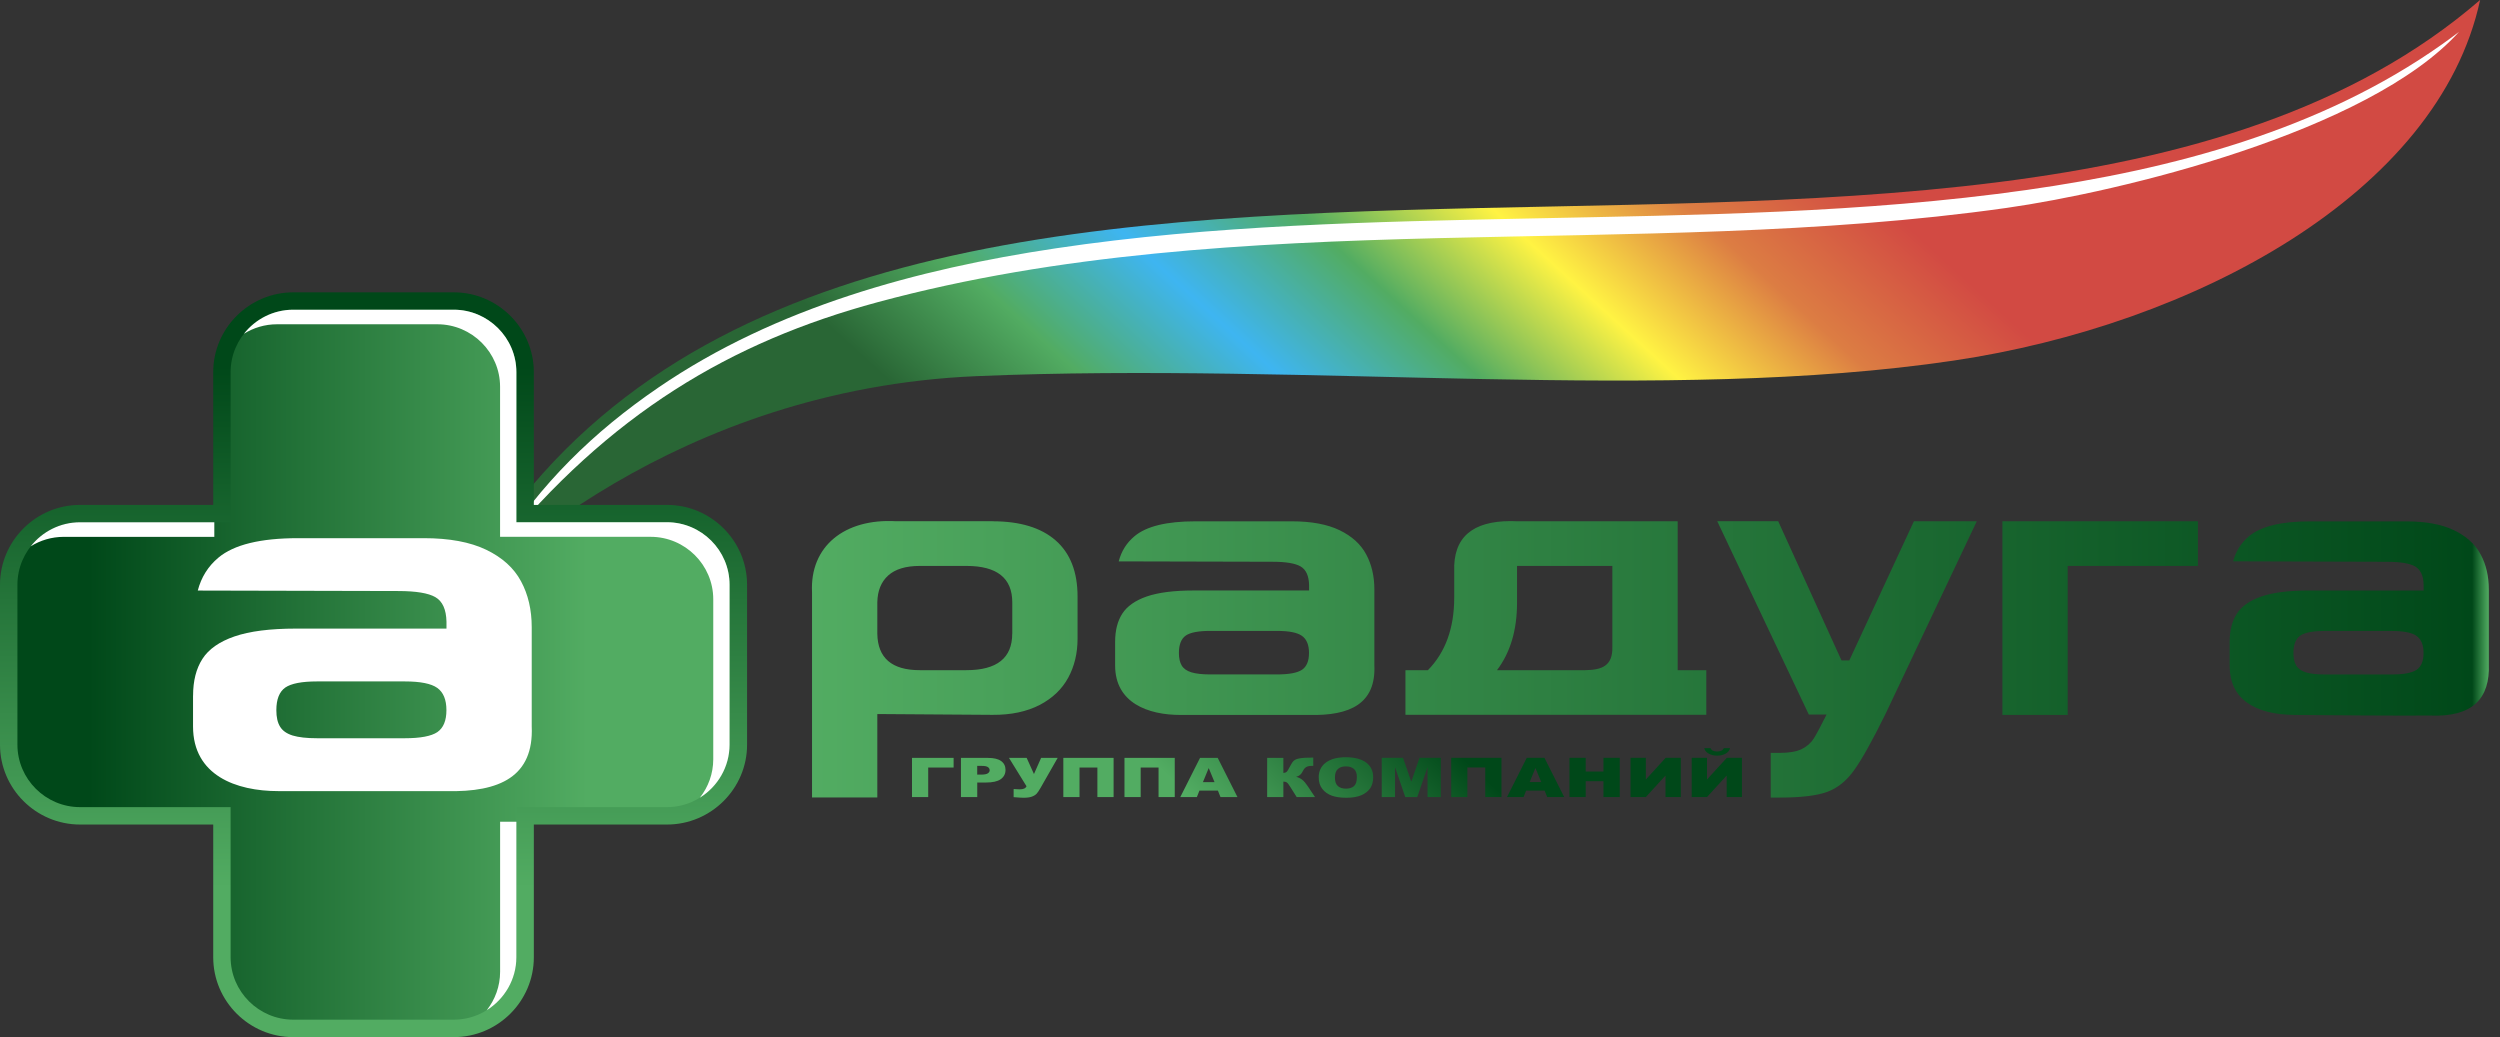
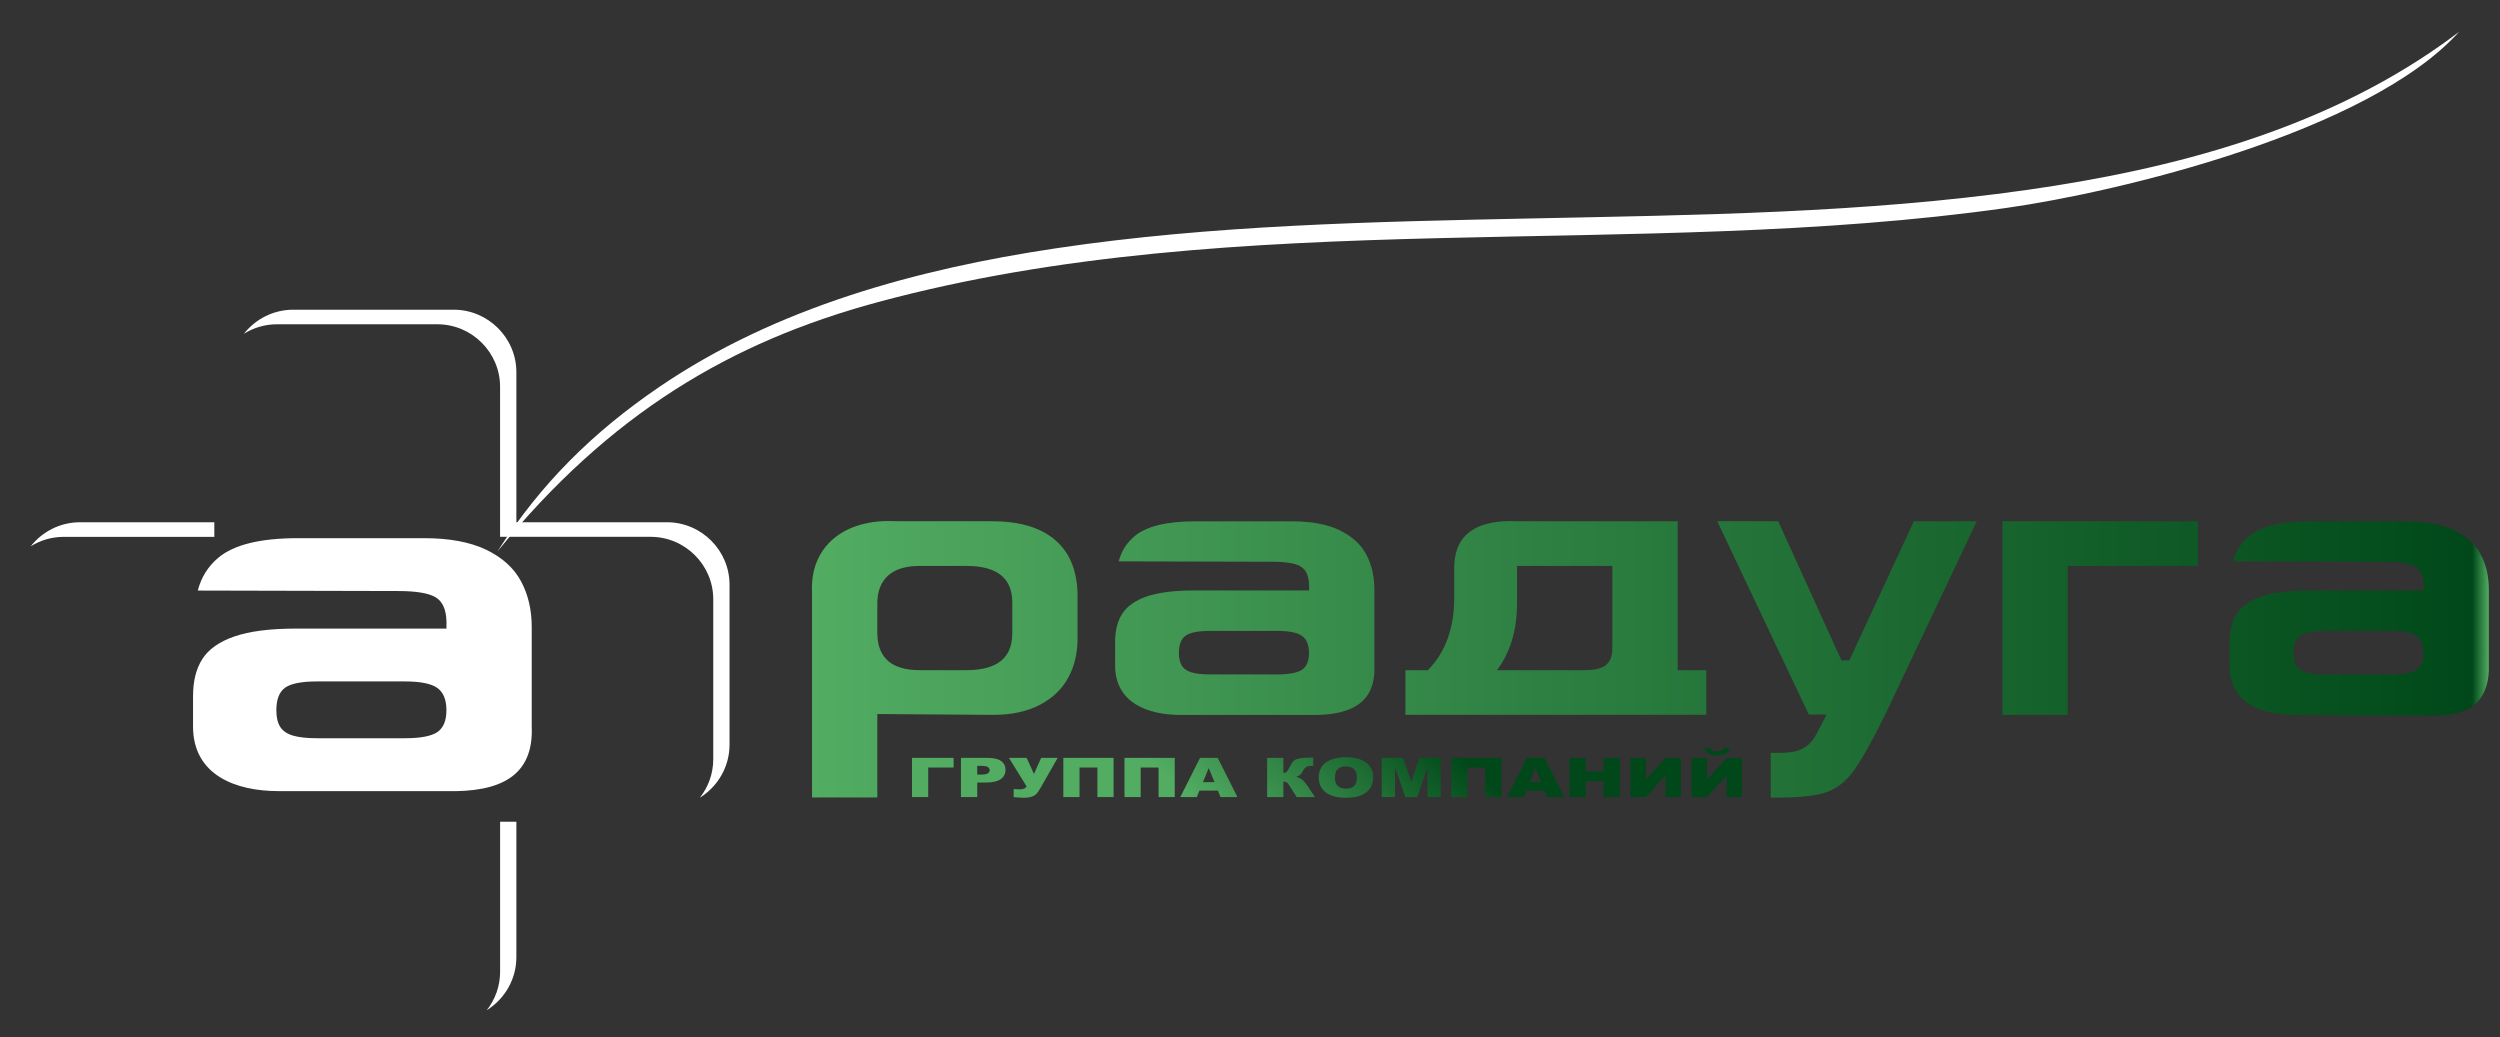
<svg xmlns="http://www.w3.org/2000/svg" width="135" height="56" viewBox="0 0 135 56" fill="none">
  <rect x="0" y="0" width="135" height="56" fill="#333333" stroke="none" />
  <g clip-path="url(#clip0_161_2453)">
-     <path fill-rule="evenodd" clip-rule="evenodd" d="M133.924 0C106.657 23.559 42.72 -4.401 24.15 33.27C26.336 30.732 36.518 20.999 52.736 20.312C70.902 19.541 89.924 21.782 105.488 19.473C118.446 17.551 131.669 10.47 133.926 0L133.924 0Z" fill="url(#paint0_linear_161_2453)" />
    <path fill-rule="evenodd" clip-rule="evenodd" d="M132.79 1.718C132.492 1.945 132.188 2.17 131.88 2.387C125.335 7.024 117.296 9.144 109.444 10.258C100.64 11.508 91.572 11.612 82.689 11.796C74.159 11.973 65.454 12.146 57.01 13.41C49.516 14.533 41.88 16.601 35.562 20.921C32.026 23.339 29.235 26.076 26.857 29.782C32.919 22.335 39.453 18.463 47.397 16.317C66.964 11.033 88.251 14.079 108.363 11.226C114.397 10.371 127.893 7.147 132.79 1.718Z" fill="white" />
-     <path fill-rule="evenodd" clip-rule="evenodd" d="M11.514 27.265V20.097C11.514 17.724 13.458 15.786 15.838 15.786H24.503C26.881 15.786 28.827 17.724 28.827 20.097V27.265H36.017C38.398 27.265 40.342 29.203 40.342 31.576V40.214C40.342 42.585 38.398 44.525 36.017 44.525H28.827V51.694C28.827 54.067 26.883 56.005 24.503 56.005H15.838C13.458 56.005 11.514 54.069 11.514 51.694V44.525H4.324C1.944 44.525 0 42.587 0 40.214V31.576C0 29.203 1.942 27.265 4.324 27.265H11.514Z" fill="url(#paint1_linear_161_2453)" />
-     <path fill-rule="evenodd" clip-rule="evenodd" d="M12.453 43.585V51.689C12.453 53.547 13.975 55.062 15.836 55.062H24.501C26.362 55.062 27.884 53.544 27.884 51.689V43.585H36.013C37.874 43.585 39.396 42.067 39.396 40.212V31.573C39.396 29.718 37.874 28.201 36.013 28.201H27.884V20.096C27.884 18.244 26.36 16.724 24.501 16.724H15.836C13.975 16.724 12.453 18.241 12.453 20.096V28.201H4.324C2.466 28.201 0.941 29.721 0.941 31.573V40.212C0.941 42.067 2.463 43.585 4.324 43.585H12.453Z" fill="url(#paint2_linear_161_2453)" />
    <path fill-rule="evenodd" clip-rule="evenodd" d="M11.576 28.201H4.324C3.245 28.201 2.28 28.711 1.659 29.501C2.178 29.177 2.79 28.99 3.444 28.99H11.573V28.203L11.576 28.201ZM26.286 54.551C27.243 53.953 27.884 52.892 27.884 51.689V44.372H27.006V52.476C27.006 53.256 26.736 53.977 26.286 54.549V54.551ZM37.798 43.072C38.755 42.474 39.395 41.413 39.395 40.212V31.573C39.395 29.718 37.873 28.201 36.013 28.201H27.884V20.096C27.884 18.244 26.359 16.724 24.5 16.724H15.836C14.757 16.724 13.792 17.234 13.171 18.024C13.69 17.7 14.302 17.511 14.956 17.511H23.621C25.48 17.511 27.004 19.031 27.004 20.884V28.988H35.133C36.994 28.988 38.516 30.505 38.516 32.361V40.999C38.516 41.779 38.246 42.5 37.795 43.072H37.798Z" fill="white" />
    <path fill-rule="evenodd" clip-rule="evenodd" d="M10.426 37.567C10.426 36.771 10.592 36.107 10.931 35.58C11.268 35.055 11.846 34.648 12.662 34.367C13.48 34.086 14.584 33.944 15.981 33.944H24.11V33.566C24.095 32.911 23.896 32.469 23.512 32.247C23.128 32.025 22.467 31.919 21.528 31.916L10.68 31.89C10.865 31.179 11.232 30.583 11.794 30.113C12.631 29.413 14.06 29.061 16.09 29.061H22.882C24.264 29.061 25.387 29.269 26.258 29.688C27.128 30.108 27.751 30.673 28.135 31.389C28.519 32.098 28.713 32.928 28.713 33.869V39.224C28.83 41.921 27 42.788 24.117 42.72H15.03C12.745 42.72 10.424 41.869 10.424 39.229V37.565L10.426 37.567ZM17.121 36.797C16.298 36.797 15.725 36.908 15.405 37.128C15.085 37.355 14.923 37.759 14.923 38.35C14.923 38.723 14.987 39.019 15.123 39.238C15.258 39.461 15.483 39.617 15.803 39.718C16.128 39.815 16.561 39.865 17.121 39.865H21.86C22.701 39.865 23.289 39.754 23.617 39.534C23.944 39.307 24.107 38.917 24.107 38.35C24.107 37.782 23.941 37.381 23.612 37.147C23.285 36.913 22.697 36.797 21.86 36.797H17.121Z" fill="white" />
    <path fill-rule="evenodd" clip-rule="evenodd" d="M53.598 28.149C55.084 28.149 56.22 28.494 57.009 29.186C57.794 29.874 58.188 30.883 58.188 32.209V34.495C58.188 35.27 58.022 35.974 57.685 36.594C57.348 37.215 56.836 37.704 56.147 38.066C55.452 38.423 54.608 38.61 53.598 38.602L47.375 38.558V43.062H43.85V31.989C43.722 29.489 45.618 27.993 48.373 28.146H53.596L53.598 28.149ZM54.663 34.221V32.526C54.663 31.217 53.837 30.56 52.192 30.56H49.67C48.916 30.56 48.347 30.732 47.963 31.075C47.581 31.42 47.387 31.904 47.375 32.526V34.221C47.396 35.532 48.16 36.189 49.667 36.189H52.19C53.835 36.189 54.66 35.532 54.66 34.221H54.663ZM60.217 34.658C60.217 34.048 60.345 33.54 60.603 33.138C60.862 32.736 61.305 32.424 61.926 32.209C62.552 31.994 63.398 31.886 64.468 31.886H70.691V31.597C70.679 31.096 70.527 30.758 70.233 30.588C69.939 30.418 69.434 30.335 68.713 30.335L60.411 30.314C60.551 29.77 60.833 29.314 61.265 28.955C61.907 28.418 63 28.151 64.553 28.151H69.752C70.809 28.151 71.67 28.31 72.336 28.631C73.002 28.953 73.478 29.385 73.772 29.933C74.066 30.477 74.216 31.113 74.216 31.831V35.932C74.303 37.998 72.905 38.659 70.698 38.607H63.742C61.992 38.607 60.217 37.957 60.217 35.937V34.663V34.658ZM65.342 34.069C64.712 34.069 64.273 34.154 64.029 34.322C63.785 34.495 63.661 34.807 63.661 35.258C63.661 35.544 63.711 35.769 63.813 35.939C63.915 36.109 64.088 36.227 64.332 36.305C64.579 36.379 64.913 36.419 65.34 36.419H68.967C69.612 36.419 70.06 36.334 70.311 36.166C70.562 35.993 70.686 35.693 70.686 35.258C70.686 34.823 70.558 34.516 70.306 34.337C70.055 34.157 69.605 34.069 68.965 34.069H65.338H65.342ZM77.108 36.189C78.054 35.223 78.528 33.918 78.528 32.273V30.529C78.599 28.806 79.782 28.045 81.961 28.149H90.595V36.189H92.14V38.6H75.894V36.189H77.108ZM87.067 34.923V30.562H81.92V32.552C81.92 34.02 81.56 35.235 80.837 36.189H85.595C86.531 36.18 87.096 35.939 87.067 34.923ZM106.746 28.149L101.801 38.586C101.092 40.023 100.53 41.027 100.115 41.599C99.705 42.174 99.217 42.564 98.653 42.767C98.093 42.968 97.244 43.069 96.109 43.069H95.62V40.656H96.109C96.621 40.656 97.019 40.586 97.299 40.448C97.574 40.307 97.792 40.12 97.939 39.888C98.088 39.652 98.318 39.217 98.636 38.586H97.676L96.576 36.265L92.731 28.146H96.023L98.833 34.327L99.439 35.66H99.864L103.351 28.149H106.746ZM108.13 38.605V28.149H118.687V30.562H111.656V38.605H108.13ZM120.401 34.66C120.401 34.05 120.529 33.542 120.787 33.141C121.046 32.739 121.489 32.427 122.11 32.212C122.736 31.997 123.582 31.888 124.652 31.888H130.875V31.6C130.875 31.099 130.711 30.761 130.417 30.59C130.123 30.42 129.618 30.337 128.897 30.337L120.591 30.311C120.73 29.768 121.017 29.317 121.446 28.957C122.089 28.421 123.182 28.154 124.734 28.154H129.933C130.991 28.154 131.851 28.312 132.517 28.633C133.184 28.955 133.66 29.387 133.954 29.936C134.248 30.479 134.397 31.115 134.397 31.834V35.856C134.471 37.74 133.496 38.728 131.256 38.64C128.793 38.65 126.361 38.626 123.926 38.607C122.826 38.6 121.961 38.385 121.335 37.936C120.711 37.487 120.401 36.821 120.401 35.934V34.66ZM125.526 34.072C124.896 34.072 124.457 34.157 124.213 34.325C123.969 34.497 123.845 34.809 123.845 35.261C123.845 35.547 123.895 35.771 123.997 35.941C124.099 36.111 124.272 36.23 124.519 36.308C124.765 36.381 125.1 36.421 125.526 36.421H129.153C129.798 36.421 130.246 36.336 130.498 36.168C130.749 35.996 130.872 35.696 130.872 35.261C130.872 34.826 130.744 34.518 130.493 34.339C130.242 34.159 129.791 34.072 129.151 34.072H125.524H125.526Z" fill="url(#paint3_linear_161_2453)" />
    <path fill-rule="evenodd" clip-rule="evenodd" d="M51.495 41.446H50.123V43.043H49.248V40.926H51.495V41.446ZM51.889 40.926H53.347C53.665 40.926 53.902 40.983 54.06 41.096C54.219 41.209 54.298 41.37 54.298 41.576C54.298 41.781 54.212 41.956 54.039 42.077C53.866 42.197 53.603 42.256 53.25 42.256H52.771V43.041H51.891V40.923L51.889 40.926ZM52.769 41.829H52.984C53.153 41.829 53.271 41.807 53.34 41.762C53.409 41.718 53.442 41.663 53.442 41.595C53.442 41.526 53.413 41.472 53.352 41.427C53.292 41.38 53.181 41.358 53.017 41.358H52.769V41.831V41.829ZM54.487 40.926H55.44L55.834 41.798L56.22 40.926H57.114L56.182 42.559C56.106 42.691 56.04 42.791 55.983 42.854C55.926 42.918 55.841 42.972 55.729 43.015C55.618 43.058 55.464 43.079 55.27 43.079C55.168 43.079 54.987 43.067 54.736 43.046V42.608C54.886 42.62 54.995 42.625 55.061 42.625C55.265 42.625 55.386 42.568 55.431 42.457L54.485 40.926H54.487ZM60.134 43.043H59.259V41.446H58.294V43.043H57.42V40.926H60.134V43.043ZM63.437 43.043H62.562V41.446H61.597V43.043H60.722V40.926H63.437V43.043ZM65.767 42.694H64.769L64.631 43.043H63.735L64.802 40.926H65.757L66.824 43.043H65.907L65.767 42.694ZM65.584 42.235L65.271 41.474L64.958 42.235H65.584ZM71.006 43.041H70.02L69.678 42.495C69.598 42.365 69.534 42.285 69.489 42.254C69.444 42.221 69.38 42.207 69.302 42.207V43.043H68.427V40.926H69.302V41.739C69.377 41.736 69.437 41.715 69.479 41.677C69.522 41.639 69.588 41.533 69.678 41.353C69.745 41.221 69.811 41.127 69.878 41.07C69.944 41.013 70.053 40.971 70.205 40.947C70.356 40.921 70.594 40.909 70.916 40.909V41.356H70.871C70.722 41.356 70.61 41.377 70.539 41.42C70.466 41.462 70.409 41.531 70.361 41.625C70.316 41.72 70.264 41.791 70.212 41.838C70.157 41.885 70.086 41.923 69.994 41.949C70.119 41.98 70.231 42.034 70.326 42.11C70.418 42.185 70.52 42.304 70.624 42.462L71.011 43.041H71.006ZM71.21 41.985C71.21 41.639 71.34 41.37 71.596 41.179C71.855 40.985 72.215 40.89 72.675 40.89C73.135 40.89 73.512 40.985 73.768 41.174C74.022 41.363 74.152 41.628 74.152 41.968C74.152 42.216 74.095 42.419 73.984 42.578C73.872 42.736 73.711 42.859 73.5 42.947C73.289 43.034 73.026 43.079 72.71 43.079C72.395 43.079 72.125 43.041 71.916 42.965C71.708 42.89 71.537 42.769 71.407 42.604C71.276 42.438 71.212 42.233 71.212 41.987L71.21 41.985ZM72.087 41.987C72.087 42.2 72.139 42.353 72.246 42.448C72.353 42.54 72.497 42.587 72.68 42.587C72.862 42.587 73.014 42.542 73.116 42.45C73.218 42.358 73.272 42.195 73.272 41.959C73.272 41.758 73.218 41.614 73.111 41.521C73.004 41.429 72.858 41.384 72.673 41.384C72.488 41.384 72.355 41.431 72.248 41.524C72.141 41.616 72.087 41.772 72.087 41.987ZM74.612 40.923H75.764L76.21 42.212L76.653 40.923H77.803V43.041H77.087V41.427L76.532 43.041H75.885L75.332 41.427V43.041H74.614V40.923H74.612ZM81.079 43.041H80.204V41.443H79.239V43.041H78.365V40.923H81.079V43.041ZM83.409 42.691H82.411L82.274 43.041H81.378L82.444 40.923H83.4L84.467 43.041H83.549L83.409 42.691ZM83.227 42.233L82.914 41.472L82.601 42.233H83.227ZM84.751 40.923H85.628V41.663H86.586V40.923H87.466V43.041H86.586V42.185H85.628V43.041H84.751V40.923ZM90.763 40.923V43.041H89.938V41.878L88.876 43.041H88.049V40.923H88.876V42.093L89.945 40.923H90.763ZM94.065 40.923V43.041H93.24V41.878L92.178 43.041H91.351V40.923H92.178V42.093L93.248 40.923H94.065ZM93.423 40.401C93.397 40.524 93.316 40.621 93.188 40.694C93.058 40.77 92.904 40.805 92.726 40.805C92.548 40.805 92.394 40.767 92.264 40.692C92.133 40.616 92.055 40.519 92.029 40.399H92.366C92.42 40.519 92.536 40.581 92.716 40.581C92.911 40.581 93.032 40.522 93.086 40.399H93.423V40.401Z" fill="url(#paint4_linear_161_2453)" />
  </g>
  <defs>
    <linearGradient id="paint0_linear_161_2453" x1="95.718" y1="-0.919" x2="63.374" y2="34.569" gradientUnits="userSpaceOnUse">
      <stop stop-color="#D24A43" />
      <stop offset="0.1" stop-color="#D24A43" />
      <stop offset="0.25" stop-color="#DC7D43" />
      <stop offset="0.4" stop-color="#FFF343" />
      <stop offset="0.55" stop-color="#52AC62" />
      <stop offset="0.7" stop-color="#3EB5F1" />
      <stop offset="0.85" stop-color="#52AC62" />
      <stop offset="1" stop-color="#296635" />
    </linearGradient>
    <linearGradient id="paint1_linear_161_2453" x1="20.17" y1="56" x2="20.17" y2="15.786" gradientUnits="userSpaceOnUse">
      <stop stop-color="#52AC62" />
      <stop offset="0.2" stop-color="#52AC62" />
      <stop offset="0.9" stop-color="#004819" />
      <stop offset="1" stop-color="#004819" />
    </linearGradient>
    <linearGradient id="paint2_linear_161_2453" x1="39.398" y1="35.894" x2="0.939" y2="35.894" gradientUnits="userSpaceOnUse">
      <stop stop-color="#52AC62" />
      <stop offset="0.2" stop-color="#52AC62" />
      <stop offset="0.9" stop-color="#004819" />
      <stop offset="1" stop-color="#004819" />
    </linearGradient>
    <linearGradient id="paint3_linear_161_2453" x1="43.847" y1="35.601" x2="134.402" y2="35.601" gradientUnits="userSpaceOnUse">
      <stop stop-color="#52AC62" />
      <stop offset="0.99" stop-color="#004819" />
      <stop offset="1" stop-color="#52AC62" />
    </linearGradient>
    <linearGradient id="paint4_linear_161_2453" x1="75.517" y1="37.77" x2="67.817" y2="46.22" gradientUnits="userSpaceOnUse">
      <stop stop-color="#004819" />
      <stop offset="1" stop-color="#52AC62" />
    </linearGradient>
    <clipPath id="clip0_161_2453">
      <rect width="134.4" height="56" fill="white" />
    </clipPath>
  </defs>
</svg>